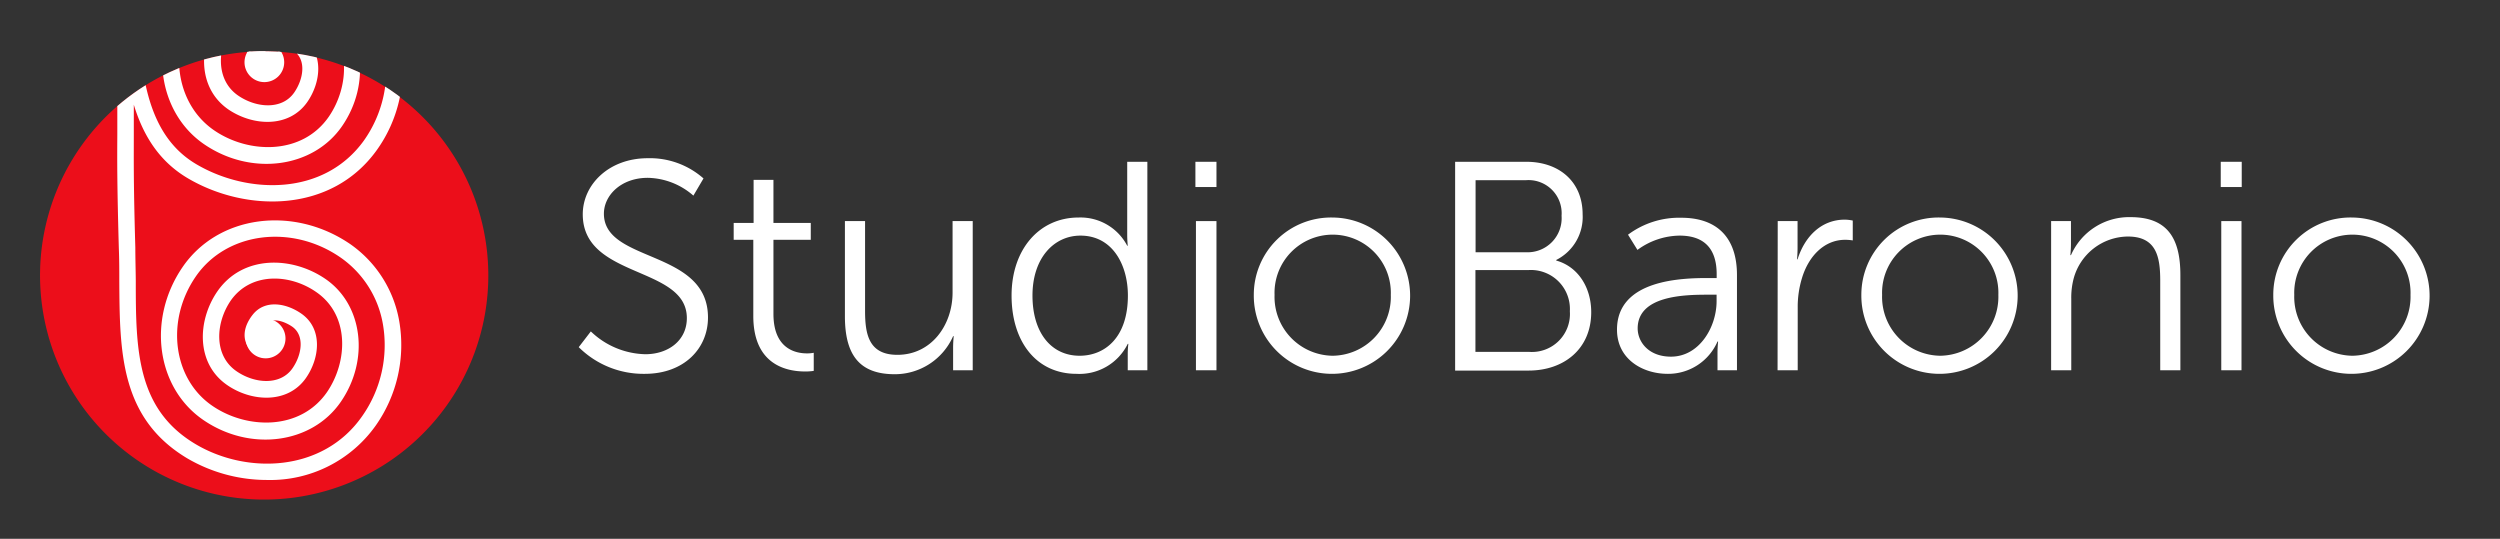
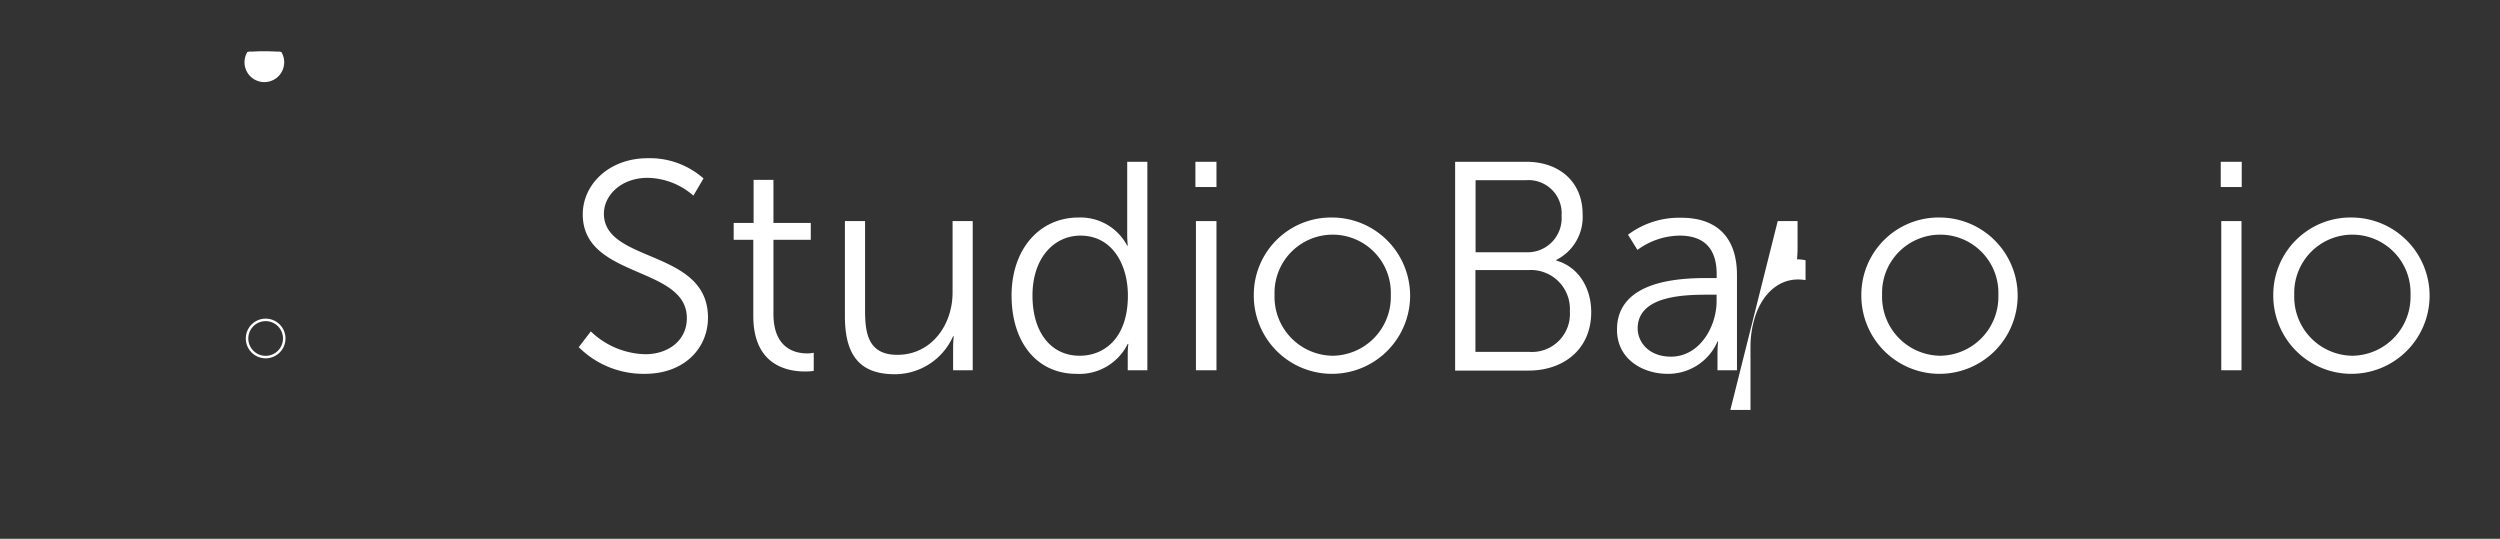
<svg xmlns="http://www.w3.org/2000/svg" viewBox="0 0 328.82 70.87">
  <rect x="0" y="0" width="328.82" height="70.87" fill="#333333" stroke="none" />
  <clipPath id="a">
    <path d="m19.12 11.23a29.46 29.46 0 0 0 -13.86 25v.12a29.51 29.51 0 1 0 13.86-25.12" />
  </clipPath>
-   <path d="m59.75 20.61a29.48 29.48 0 1 1 -40.63-9.38 29.49 29.49 0 0 1 40.63 9.38" fill="#ec0e1a" />
  <g fill="#fff">
    <g clip-path="url(#a)">
-       <path d="m35.12 63.13a20.79 20.79 0 0 1 -10.5-2.85c-8.82-5.28-8.87-14.01-8.93-23.28 0-1.43 0-2.88-.06-4.34-.24-8.68-.22-11.62-.2-15 0-1.8 0-3.71 0-6.67h1.48a82.51 82.51 0 0 1 -1.07-13.43v-1.14c-.24-8.69-.22-11.63-.2-15 0-1.8 0-3.71 0-6.67h2.16v6.71c0 3.38-.05 6.3.2 14.94v1.1c.28 10.21.55 19.84 7.86 24.12 6.74 3.95 16.73 4.19 22-3.13a16 16 0 0 0 2.72-11.94 13.58 13.58 0 0 0 -5.67-8.94 15.23 15.23 0 0 0 -10.28-2.61 12.07 12.07 0 0 0 -8.63 5.14c-4 5.82-3 13.46 2.16 17 4.53 3.11 11.59 3.3 15.1-1.81 2.74-4 3-10.14-1.45-13.17-3.49-2.4-8.65-2.65-11.23 1.1-2 2.92-2.3 7.2.73 9.3 2.36 1.63 5.76 1.94 7.38-.38 1.22-1.76 1.63-4.26 0-5.45-.83-.59-2.65-1.42-3.53-.28-.4.52-.8 1.26-.42 1.77a1 1 0 0 0 .59.4l-.6 2.07a3 3 0 0 1 -1.71-1.17c-.92-1.23-.77-2.83.44-4.39 1.54-2.13 4.41-1.53 6.4-.13 2.79 2 2.36 5.83.55 8.43-2.41 3.43-7.15 3.17-10.41.94-4.1-2.87-3.87-8.51-1.25-12.31 3.35-4.86 9.87-4.65 14.25-1.64 4.9 3.38 5.8 10.63 2 16.16s-11.94 6.61-18.11 2.42-7.39-13.23-2.72-20a14.2 14.2 0 0 1 10.21-6.14 17.42 17.42 0 0 1 11.75 3 15.74 15.74 0 0 1 6.57 10.32 18.1 18.1 0 0 1 -3.14 13.56c-6 8.36-17.23 8.17-24.8 3.74-3.8-2.22-5.93-5.65-7.16-9.71v3.87c0 3.38-.05 6.3.2 14.94 0 1.47.05 2.94.06 4.39 0 9 .1 16.84 7.87 21.45 6.73 4 16.77 3.71 21.91-3.69a16.25 16.25 0 0 0 2.72-12.11 13.45 13.45 0 0 0 -5.61-8.78c-6.45-4.43-15-3.29-19 2.53s-3 13.46 2.17 17c4.52 3.11 11.58 3.3 15.1-1.81 2.73-4 3-10.14-1.46-13.17-3.46-2.39-8.56-2.62-11.2 1.13-2 2.92-2.3 7.2.74 9.3 2.35 1.63 5.76 1.94 7.37-.38 1.22-1.76 1.63-4.26 0-5.45-.84-.59-2.66-1.42-3.53-.28-.59.76-.73 1.36-.42 1.77a.9.9 0 0 0 .58.4l-.63 2.12a3 3 0 0 1 -1.7-1.18c-.93-1.22-.77-2.82.43-4.38 1.63-2.12 4.51-1.56 6.49-.15 2.79 2 2.36 5.83.55 8.43-2.39 3.42-7.15 3.15-10.37.92-4.14-2.86-3.9-8.5-1.29-12.3 3.35-4.86 9.87-4.65 14.24-1.64 4.91 3.38 5.81 10.63 2 16.16s-11.93 6.6-18.09 2.37-7.4-13.23-2.73-20.08 14.53-8.15 22-3.09a15.6 15.6 0 0 1 6.51 10.18 18.4 18.4 0 0 1 -3.11 13.76 17 17 0 0 1 -14.28 7.13z" />
-       <path d="m32.5 44.52a2.44 2.44 0 1 1 2.44 2.48 2.44 2.44 0 0 1 -2.44-2.45" />
      <path d="m34.94 47.13a2.61 2.61 0 1 1 2.61-2.61 2.61 2.61 0 0 1 -2.61 2.61zm0-4.89a2.28 2.28 0 1 0 2.28 2.28 2.28 2.28 0 0 0 -2.28-2.28z" />
      <path d="m32.33 8.19a2.45 2.45 0 1 1 2.45 2.44 2.45 2.45 0 0 1 -2.45-2.44" />
      <path d="m34.78 10.8a2.61 2.61 0 1 1 2.6-2.61 2.61 2.61 0 0 1 -2.6 2.61zm0-4.89a2.28 2.28 0 1 0 2.28 2.28 2.28 2.28 0 0 0 -2.28-2.28z" />
    </g>
    <path d="m77.71 43.59a10.68 10.68 0 0 0 7.17 3c3 0 5.46-1.79 5.46-4.75 0-6.91-13.69-5.15-13.69-13.65 0-3.94 3.47-7.38 8.54-7.38a10.65 10.65 0 0 1 7.34 2.66l-1.33 2.26a9.36 9.36 0 0 0 -6-2.34c-3.51 0-5.77 2.3-5.77 4.72 0 6.51 13.69 4.64 13.69 13.65 0 4.09-3.16 7.41-8.31 7.41a12.07 12.07 0 0 1 -8.69-3.51z" />
    <path d="m99.08 31.54h-2.58v-2.22h2.62v-5.66h2.61v5.66h4.91v2.22h-4.91v9.75c0 4.6 2.92 5.19 4.41 5.19a4.4 4.4 0 0 0 .89-.08v2.38a6.82 6.82 0 0 1 -1.13.08c-2.26 0-6.82-.74-6.82-7.3z" />
    <path d="m111.13 29.08h2.65v11.78c0 3.08.47 5.81 4.25 5.81 4.49 0 7.26-3.94 7.26-8.19v-9.4h2.65v19.62h-2.58v-2.92a15.34 15.34 0 0 1 .08-1.56h-.08a8.38 8.38 0 0 1 -7.68 5c-4.6 0-6.55-2.5-6.55-7.61z" />
    <path d="m141.86 28.61a6.93 6.93 0 0 1 6.4 3.71h.07s-.07-.66-.07-1.48v-9.56h2.65v27.42h-2.58v-2.07a10.75 10.75 0 0 1 .08-1.4h-.08a7.08 7.08 0 0 1 -6.74 3.94c-5.27 0-8.54-4.21-8.54-10.3s3.66-10.26 8.81-10.26zm.14 18.18c3.27 0 6.35-2.34 6.35-7.92 0-4-2-7.88-6.24-7.88-3.47 0-6.31 2.93-6.31 7.88s2.51 7.92 6.2 7.92z" />
    <path d="m157.23 21.28h2.77v3.32h-2.77zm.07 7.8h2.7v19.62h-2.7z" />
    <path d="m175.28 28.61a10.28 10.28 0 1 1 -10.37 10.18 10.16 10.16 0 0 1 10.37-10.18zm0 18.18a7.74 7.74 0 0 0 7.65-8 7.65 7.65 0 1 0 -15.29 0 7.74 7.74 0 0 0 7.64 8z" />
    <path d="m191.39 21.28h9.36c4.33 0 7.41 2.62 7.41 6.91a6.32 6.32 0 0 1 -3.47 6v.08c2.81.78 4.6 3.47 4.6 6.79 0 4.87-3.63 7.68-8.23 7.68h-9.67zm9.36 11.9a4.48 4.48 0 0 0 4.64-4.8 4.36 4.36 0 0 0 -4.68-4.68h-6.63v9.48zm.35 13.1a5 5 0 0 0 5.38-5.34 5.13 5.13 0 0 0 -5.42-5.42h-7v10.76z" />
    <path d="m224.69 36.57h1.1v-.51c0-3.78-2.07-5.07-4.88-5.07a9.53 9.53 0 0 0 -5.54 1.88l-1.24-2a11.23 11.23 0 0 1 7-2.23c4.72 0 7.33 2.62 7.33 7.53v12.53h-2.56v-2.14a15.07 15.07 0 0 1 .08-1.64h-.08a7.07 7.07 0 0 1 -6.55 4.25c-3.27 0-6.67-1.91-6.67-5.81 0-6.63 8.62-6.79 12.01-6.79zm-4.91 10.34c3.74 0 6-3.9 6-7.3v-.85h-1.13c-3.09 0-9.25.11-9.25 4.44.01 1.8 1.46 3.71 4.38 3.71z" />
-     <path d="m233.82 29.08h2.61v3.47c0 .86-.07 1.56-.07 1.56h.07c.94-3 3.12-5.22 6.21-5.22a5.21 5.21 0 0 1 1.05.12v2.61a6.61 6.61 0 0 0 -1-.08c-2.77 0-4.83 2.18-5.69 5.07a12.93 12.93 0 0 0 -.55 3.82v8.27h-2.65z" />
+     <path d="m233.82 29.08h2.61v3.47c0 .86-.07 1.56-.07 1.56h.07a5.21 5.21 0 0 1 1.05.12v2.61a6.61 6.61 0 0 0 -1-.08c-2.77 0-4.83 2.18-5.69 5.07a12.93 12.93 0 0 0 -.55 3.82v8.27h-2.65z" />
    <path d="m255.19 28.61a10.28 10.28 0 1 1 -10.37 10.18 10.16 10.16 0 0 1 10.37-10.18zm0 18.18a7.75 7.75 0 0 0 7.65-8 7.65 7.65 0 1 0 -15.29 0 7.74 7.74 0 0 0 7.64 8z" />
-     <path d="m269.78 29.08h2.61v2.92a15.34 15.34 0 0 1 -.08 1.56h.08a8.35 8.35 0 0 1 7.84-5c4.84 0 6.55 2.77 6.55 7.61v12.53h-2.65v-11.78c0-3.08-.47-5.81-4.25-5.81a7.46 7.46 0 0 0 -7.14 5.54 9.88 9.88 0 0 0 -.31 2.65v9.4h-2.65z" />
    <path d="m292.09 21.28h2.76v3.32h-2.76zm.07 7.8h2.66v19.62h-2.66z" />
    <path d="m309.4 28.61a10.28 10.28 0 1 1 -10.4 10.18 10.16 10.16 0 0 1 10.4-10.18zm0 18.18a7.75 7.75 0 0 0 7.65-8 7.65 7.65 0 1 0 -15.29 0 7.74 7.74 0 0 0 7.64 8z" />
  </g>
</svg>